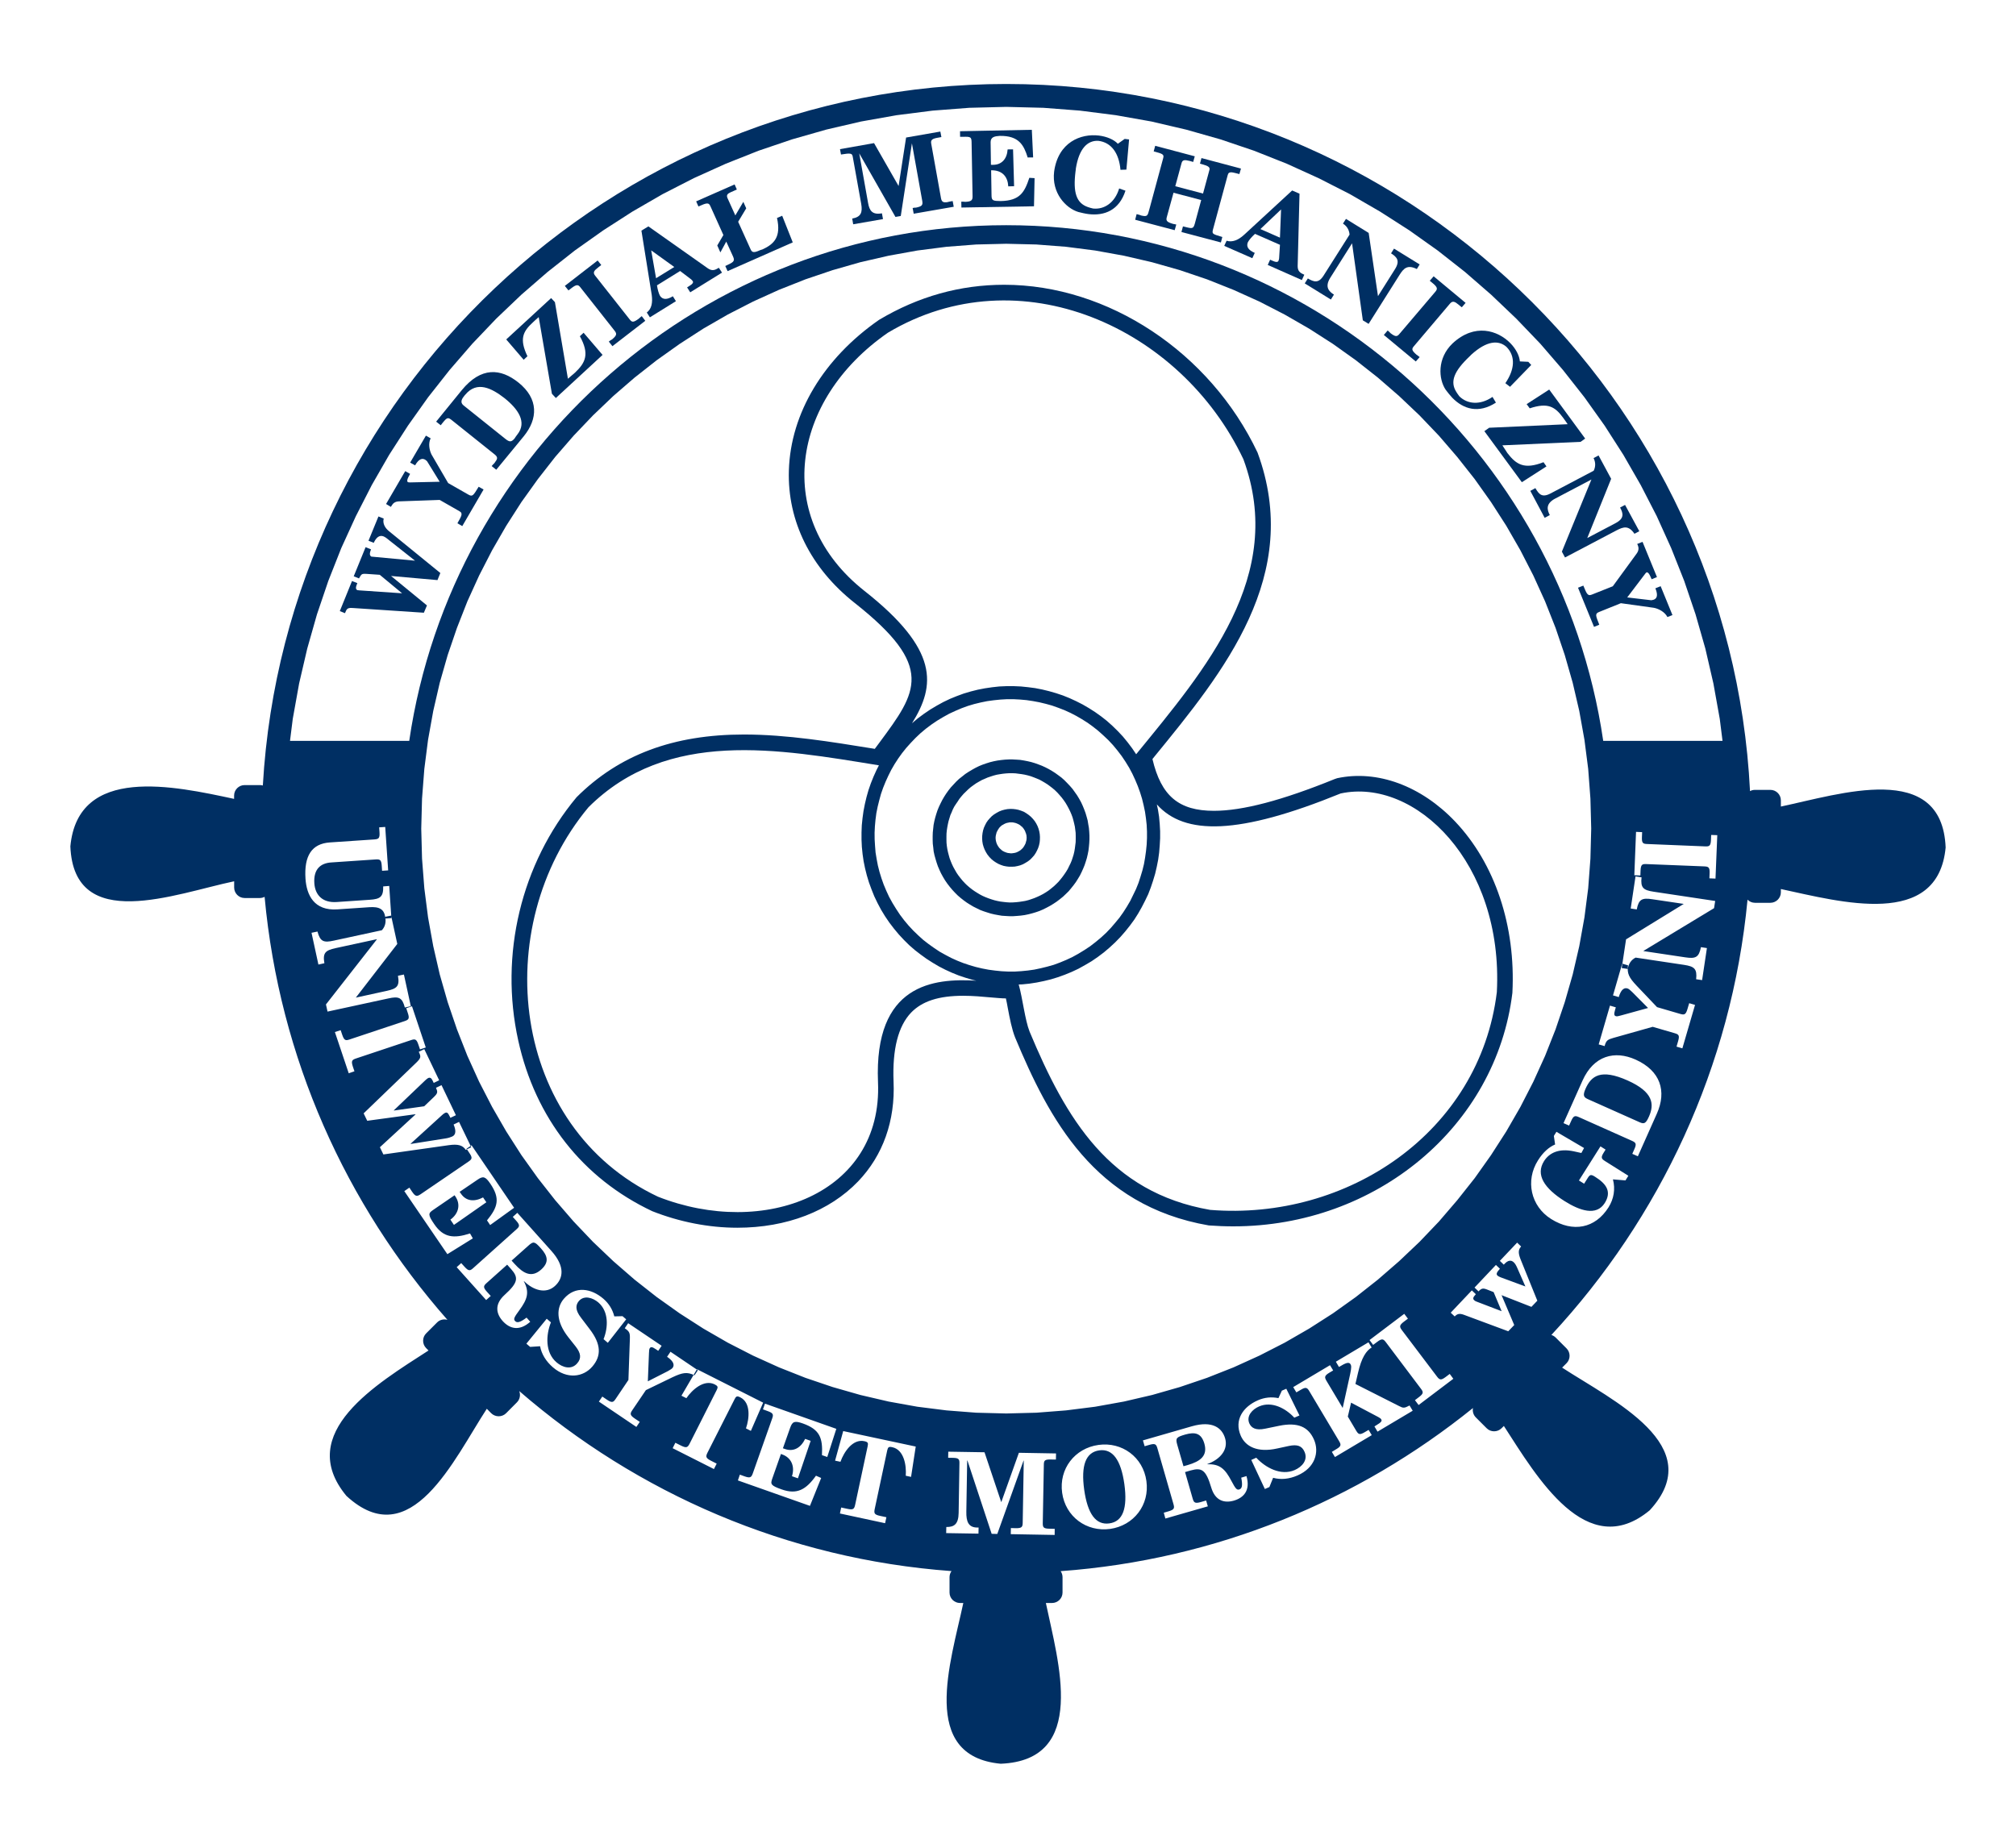
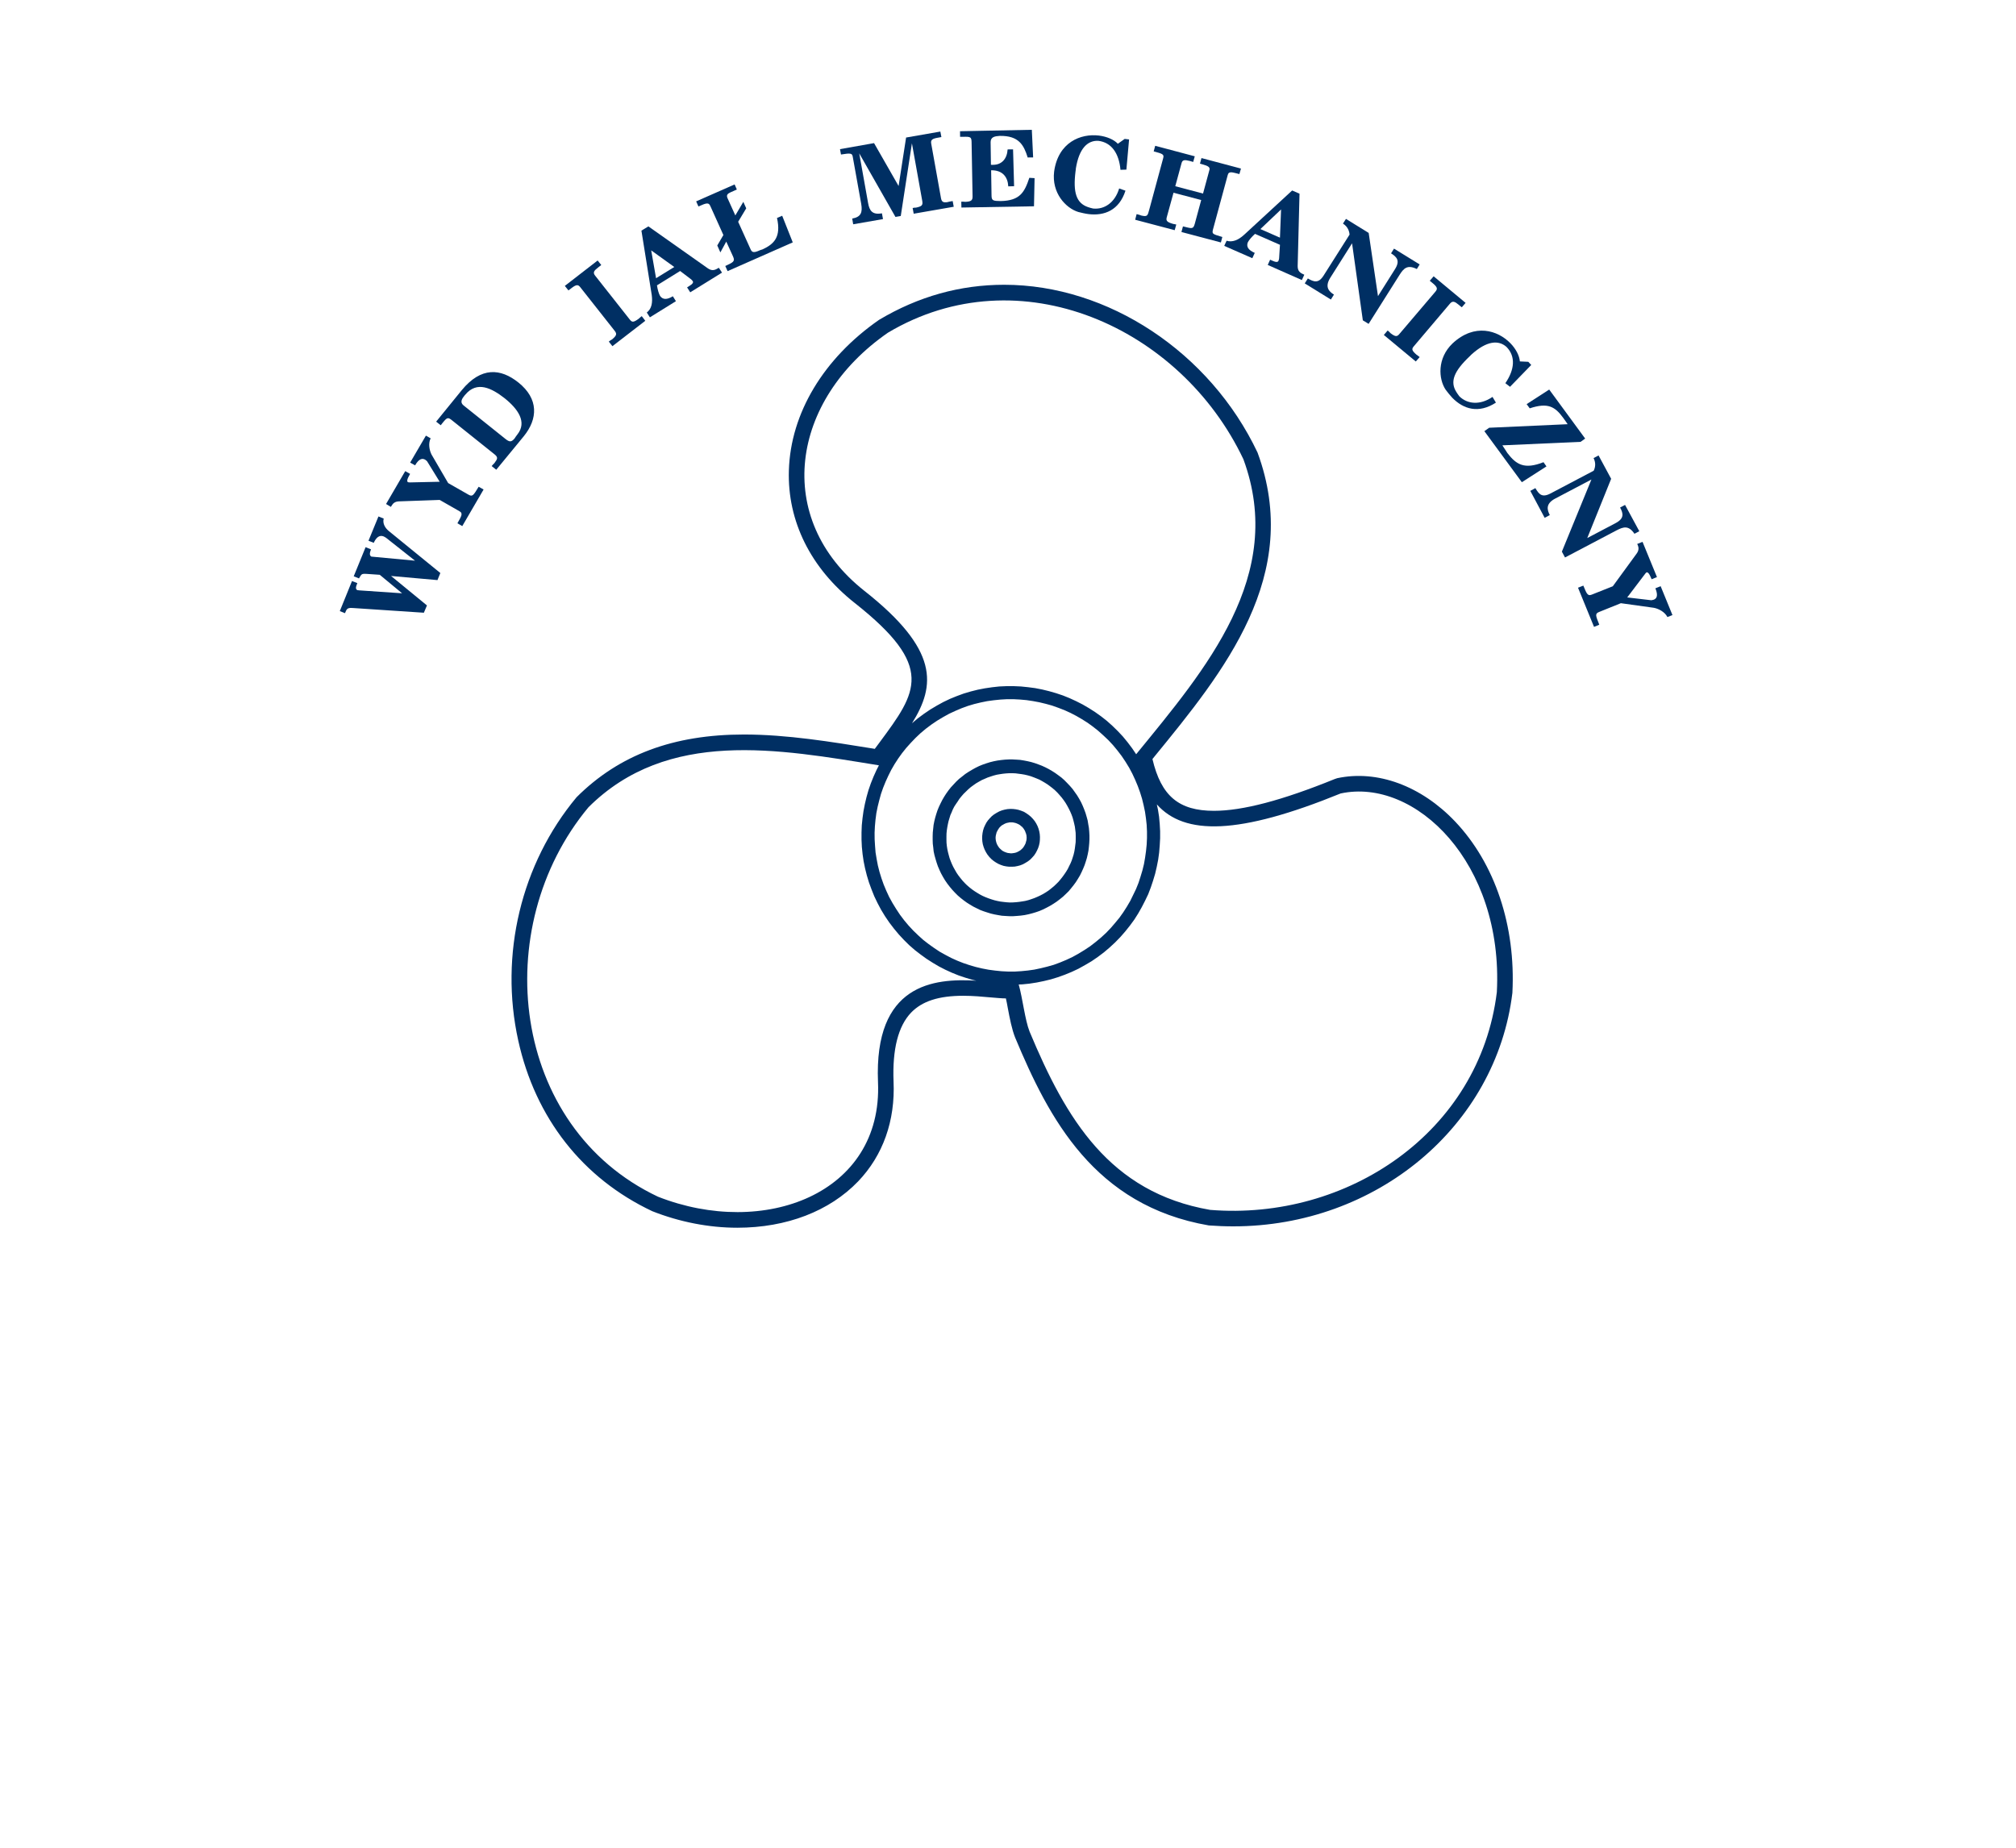
<svg xmlns="http://www.w3.org/2000/svg" width="120pt" height="110pt" viewBox="0 0 120 110" version="1.1">
  <g id="surface1">
    <path style=" stroke:none;fill-rule:nonzero;fill:rgb(0%,18.431%,38.824%);fill-opacity:1;" d="M 86.617 48.91 C 84.598 46.785 81.984 45.816 79.594 46.328 L 79.445 46.379 C 76.32 47.648 73.969 48.27 72.258 48.27 C 70.176 48.27 69.117 47.395 68.598 45.188 L 68.699 45.062 C 72.848 39.988 77.547 34.242 74.852 26.938 C 72.02 20.969 65.961 16.953 59.773 16.953 C 57.156 16.953 54.668 17.645 52.328 19.039 C 49.023 21.336 47.059 24.598 46.957 28.004 C 46.863 31.027 48.258 33.832 50.883 35.902 C 55.691 39.699 54.578 41.195 52.363 44.188 C 52.262 44.316 52.168 44.445 52.07 44.582 L 51.98 44.566 C 49.461 44.16 46.852 43.727 44.281 43.727 C 40.094 43.727 36.855 44.93 34.32 47.461 C 31.016 51.426 29.719 56.84 30.848 61.945 C 31.863 66.551 34.676 70.148 38.824 72.105 C 40.457 72.75 42.203 73.09 43.887 73.09 C 46.82 73.09 49.375 72.105 51.082 70.328 C 52.559 68.781 53.293 66.727 53.188 64.383 C 53.113 62.469 53.461 61.094 54.23 60.285 C 54.891 59.602 55.875 59.281 57.336 59.281 C 57.91 59.281 58.461 59.332 58.938 59.375 C 59.293 59.402 59.617 59.438 59.875 59.438 C 59.918 59.625 59.953 59.816 59.988 60.012 C 60.105 60.629 60.227 61.273 60.426 61.77 C 62.426 66.562 65.125 71.773 71.953 72.953 C 72.438 72.988 72.922 73.008 73.406 73.008 C 73.406 73.008 73.406 73.008 73.41 73.008 C 81.914 73.008 89.059 67.062 90.023 59.109 C 90.23 55.129 88.988 51.41 86.617 48.91 Z M 60.402 57.84 L 60.012 57.84 L 59.617 57.82 L 59.234 57.781 L 58.848 57.73 L 58.461 57.656 L 58.082 57.566 L 57.707 57.457 L 57.336 57.332 L 56.973 57.188 L 56.617 57.027 L 56.27 56.844 L 55.926 56.652 L 55.594 56.43 L 55.27 56.199 L 54.953 55.953 L 54.66 55.688 L 54.367 55.406 L 54.086 55.105 L 53.824 54.793 L 53.57 54.457 L 53.34 54.109 L 53.125 53.758 L 52.926 53.398 L 52.758 53.035 L 52.602 52.664 L 52.469 52.289 L 52.352 51.91 L 52.254 51.523 L 52.18 51.133 L 52.117 50.75 L 52.086 50.359 L 52.062 49.965 L 52.059 49.574 L 52.078 49.184 L 52.113 48.801 L 52.164 48.41 L 52.242 48.023 L 52.336 47.645 L 52.438 47.27 L 52.566 46.902 L 52.715 46.535 L 52.875 46.184 L 53.051 45.832 L 53.25 45.488 L 53.465 45.156 L 53.695 44.836 L 53.945 44.523 L 54.215 44.223 L 54.496 43.93 L 54.789 43.652 L 55.105 43.387 L 55.438 43.137 L 55.785 42.902 L 56.137 42.691 L 56.496 42.492 L 56.867 42.32 L 57.234 42.164 L 57.609 42.027 L 57.988 41.914 L 58.375 41.82 L 58.758 41.742 L 59.152 41.688 L 59.539 41.648 L 59.934 41.625 L 60.324 41.625 L 60.711 41.645 L 61.102 41.68 L 61.488 41.738 L 61.867 41.809 L 62.254 41.902 L 62.621 42.004 L 62.996 42.137 L 63.359 42.277 L 63.719 42.441 L 64.066 42.621 L 64.402 42.816 L 64.742 43.031 L 65.066 43.266 L 65.375 43.512 L 65.676 43.781 L 65.973 44.062 L 66.25 44.359 L 66.512 44.676 L 66.766 45.008 L 66.996 45.352 L 67.211 45.703 L 67.402 46.062 L 67.574 46.434 L 67.727 46.801 L 67.863 47.176 L 67.98 47.555 L 68.074 47.941 L 68.156 48.332 L 68.211 48.715 L 68.254 49.105 L 68.273 49.5 L 68.273 49.891 L 68.254 50.285 L 68.215 50.668 L 68.16 51.059 L 68.094 51.438 L 68 51.82 L 67.887 52.195 L 67.766 52.566 L 67.621 52.926 L 67.449 53.281 L 67.277 53.633 L 67.078 53.973 L 66.863 54.309 L 66.633 54.633 L 66.379 54.941 L 66.117 55.246 L 65.84 55.535 L 65.535 55.816 L 65.219 56.078 L 64.891 56.332 L 64.543 56.562 L 64.191 56.777 L 63.836 56.973 L 63.469 57.145 L 63.094 57.301 L 62.723 57.438 L 62.336 57.547 L 61.953 57.641 L 61.566 57.723 L 61.184 57.777 L 60.789 57.816 Z M 51.453 35.176 C 46 30.871 47.043 23.832 52.855 19.805 C 60.68 15.148 70.281 19.469 74.012 27.34 C 76.562 34.262 71.766 39.836 67.629 44.902 L 67.395 44.555 L 67.121 44.191 L 66.836 43.844 L 66.527 43.516 L 66.211 43.207 L 65.883 42.914 L 65.535 42.641 L 65.184 42.391 L 64.816 42.156 L 64.441 41.938 L 64.055 41.742 L 63.664 41.562 L 63.266 41.402 L 62.859 41.266 L 62.449 41.148 L 62.035 41.047 L 61.613 40.965 L 61.191 40.91 L 60.77 40.867 L 60.34 40.848 L 59.914 40.848 L 59.48 40.867 L 59.055 40.914 L 58.625 40.977 L 58.203 41.059 L 57.785 41.164 L 57.363 41.289 L 56.949 41.441 L 56.547 41.605 L 56.145 41.797 L 55.754 42.012 L 55.363 42.246 L 54.984 42.504 L 54.621 42.773 L 54.285 43.059 C 55.699 40.797 55.902 38.684 51.453 35.176 Z M 52.262 64.422 C 52.551 71.082 45.465 73.723 39.164 71.242 C 30.383 67.09 29.074 55.211 35.027 48.059 C 39.742 43.363 46.352 44.594 52.316 45.562 L 52.172 45.844 L 51.996 46.234 L 51.836 46.633 L 51.695 47.039 L 51.578 47.453 L 51.48 47.867 L 51.398 48.289 L 51.34 48.711 L 51.297 49.133 L 51.281 49.559 L 51.281 49.988 L 51.301 50.418 L 51.344 50.848 L 51.406 51.273 L 51.492 51.695 L 51.598 52.117 L 51.723 52.531 L 51.875 52.945 L 52.039 53.355 L 52.23 53.754 L 52.441 54.152 L 52.676 54.539 L 52.93 54.914 L 53.207 55.277 L 53.5 55.629 L 53.805 55.957 L 54.117 56.266 L 54.453 56.559 L 54.797 56.824 L 55.148 57.078 L 55.52 57.316 L 55.891 57.535 L 56.27 57.73 L 56.664 57.91 L 57.062 58.07 L 57.469 58.207 L 57.875 58.328 L 58.113 58.383 C 55.578 58.23 52.02 58.57 52.262 64.422 Z M 89.098 59.062 C 88.078 67.41 80.188 72.688 72.031 72.027 C 66.039 70.988 63.449 66.602 61.285 61.414 C 61.008 60.715 60.871 59.43 60.637 58.609 L 60.848 58.602 L 61.273 58.559 L 61.707 58.492 L 62.129 58.406 L 62.547 58.305 L 62.969 58.176 L 63.383 58.027 L 63.793 57.859 L 64.191 57.672 L 64.586 57.453 L 64.977 57.223 L 65.352 56.965 L 65.711 56.695 L 66.055 56.402 L 66.383 56.098 L 66.695 55.777 L 66.984 55.445 L 67.258 55.102 L 67.516 54.75 L 67.746 54.387 L 67.961 54.008 L 68.16 53.621 L 68.344 53.238 L 68.5 52.832 L 68.633 52.434 L 68.758 52.02 L 68.855 51.602 L 68.938 51.184 L 68.996 50.762 L 69.031 50.34 L 69.055 49.906 L 69.055 49.48 L 69.031 49.051 L 68.992 48.621 L 68.926 48.199 L 68.859 47.887 C 70.508 49.742 73.73 49.711 79.797 47.238 C 84.23 46.277 89.5 51.359 89.098 59.062 Z M 89.098 59.062 " />
    <path style=" stroke:none;fill-rule:nonzero;fill:rgb(0%,18.431%,38.824%);fill-opacity:1;" d="M 61.215 54.43 L 61.43 54.375 L 61.652 54.309 L 61.871 54.234 L 62.078 54.145 L 62.293 54.039 L 62.496 53.93 L 62.703 53.805 L 62.898 53.676 L 63.094 53.527 L 63.277 53.379 L 63.445 53.219 L 63.613 53.055 L 63.762 52.875 L 63.906 52.695 L 64.043 52.508 L 64.164 52.316 L 64.281 52.121 L 64.379 51.922 L 64.473 51.715 L 64.559 51.504 L 64.629 51.293 L 64.695 51.078 L 64.746 50.859 L 64.789 50.641 L 64.816 50.414 L 64.836 50.195 L 64.848 49.969 L 64.848 49.738 L 64.836 49.52 L 64.816 49.289 L 64.777 49.066 L 64.742 48.848 L 64.68 48.621 L 64.617 48.406 L 64.535 48.184 L 64.449 47.973 L 64.352 47.762 L 64.238 47.555 L 64.117 47.355 L 63.977 47.156 L 63.84 46.965 L 63.68 46.781 L 63.52 46.613 L 63.355 46.445 L 63.184 46.293 L 63 46.156 L 62.812 46.02 L 62.621 45.898 L 62.426 45.785 L 62.223 45.68 L 62.016 45.586 L 61.812 45.508 L 61.594 45.43 L 61.383 45.367 L 61.164 45.316 L 60.941 45.273 L 60.723 45.238 L 60.496 45.223 L 60.27 45.211 L 60.051 45.211 L 59.82 45.223 L 59.598 45.246 L 59.371 45.277 L 59.152 45.32 L 58.93 45.375 L 58.707 45.445 L 58.492 45.52 L 58.281 45.605 L 58.066 45.711 L 57.863 45.824 L 57.66 45.945 L 57.457 46.078 L 57.27 46.227 L 57.086 46.371 L 56.918 46.531 L 56.754 46.707 L 56.598 46.875 L 56.453 47.059 L 56.32 47.246 L 56.199 47.434 L 56.086 47.629 L 55.984 47.832 L 55.887 48.035 L 55.801 48.246 L 55.73 48.461 L 55.668 48.672 L 55.613 48.895 L 55.57 49.113 L 55.523 49.559 L 55.516 49.781 L 55.516 50.012 L 55.523 50.23 L 55.551 50.457 L 55.574 50.684 L 55.621 50.902 L 55.684 51.129 L 55.75 51.348 L 55.824 51.566 L 55.914 51.777 L 56.012 51.988 L 56.125 52.195 L 56.246 52.398 L 56.383 52.598 L 56.527 52.785 L 56.68 52.969 L 56.84 53.141 L 57.008 53.309 L 57.18 53.457 L 57.359 53.598 L 57.547 53.734 L 57.738 53.855 L 57.938 53.973 L 58.141 54.074 L 58.34 54.172 L 58.547 54.25 L 58.762 54.32 L 58.977 54.387 L 59.195 54.438 L 59.422 54.48 L 59.637 54.516 L 59.867 54.531 L 60.086 54.543 L 60.312 54.543 L 60.539 54.527 L 60.758 54.508 L 60.988 54.477 Z M 60.664 53.691 L 60.477 53.711 L 60.289 53.723 L 60.105 53.727 L 59.918 53.715 L 59.734 53.695 L 59.551 53.672 L 59.371 53.637 L 59.191 53.594 L 59.012 53.539 L 58.84 53.48 L 58.66 53.41 L 58.492 53.336 L 58.328 53.25 L 58.172 53.156 L 58.012 53.055 L 57.855 52.945 L 57.707 52.828 L 57.562 52.703 L 57.426 52.57 L 57.293 52.426 L 57.168 52.273 L 57.047 52.117 L 56.938 51.957 L 56.84 51.785 L 56.746 51.617 L 56.664 51.445 L 56.59 51.266 L 56.523 51.086 L 56.473 50.906 L 56.426 50.727 L 56.387 50.543 L 56.359 50.359 L 56.34 50.172 L 56.336 49.984 L 56.336 49.801 L 56.34 49.617 L 56.359 49.43 L 56.387 49.246 L 56.422 49.062 L 56.461 48.887 L 56.57 48.527 L 56.645 48.359 L 56.715 48.188 L 56.801 48.02 L 56.898 47.871 L 57.008 47.711 L 57.109 47.555 L 57.23 47.406 L 57.355 47.262 L 57.492 47.129 L 57.633 46.992 L 57.781 46.863 L 57.941 46.746 L 58.102 46.633 L 58.27 46.535 L 58.438 46.441 L 58.617 46.363 L 58.785 46.289 L 58.969 46.227 L 59.152 46.168 L 59.332 46.121 L 59.516 46.09 L 59.699 46.062 L 59.887 46.043 L 60.074 46.031 L 60.258 46.031 L 60.445 46.039 L 60.625 46.062 L 60.809 46.086 L 60.992 46.117 L 61.176 46.16 L 61.355 46.211 L 61.523 46.273 L 61.703 46.344 L 61.871 46.414 L 62.035 46.504 L 62.195 46.598 L 62.355 46.699 L 62.504 46.809 L 62.656 46.926 L 62.801 47.051 L 62.941 47.188 L 63.066 47.328 L 63.195 47.477 L 63.316 47.637 L 63.426 47.797 L 63.527 47.969 L 63.617 48.137 L 63.703 48.312 L 63.777 48.484 L 63.844 48.664 L 63.895 48.848 L 63.938 49.023 L 63.98 49.211 L 64.004 49.395 L 64.027 49.582 L 64.031 49.77 L 64.031 49.953 L 64.027 50.141 L 63.98 50.508 L 63.949 50.691 L 63.906 50.875 L 63.852 51.047 L 63.793 51.227 L 63.723 51.395 L 63.641 51.559 L 63.559 51.73 L 63.461 51.891 L 63.359 52.043 L 63.246 52.199 L 63.129 52.348 L 63.008 52.492 L 62.871 52.629 L 62.73 52.762 L 62.578 52.887 L 62.426 53.008 L 62.262 53.117 L 62.094 53.219 L 61.922 53.309 L 61.746 53.391 L 61.57 53.465 L 61.395 53.527 L 61.215 53.586 L 61.031 53.633 L 60.844 53.664 Z M 60.664 53.691 " />
    <path style=" stroke:none;fill-rule:nonzero;fill:rgb(0%,18.431%,38.824%);fill-opacity:1;" d="M 61.188 51.277 L 61.324 51.172 L 61.445 51.047 L 61.559 50.918 L 61.652 50.777 L 61.73 50.629 L 61.797 50.48 L 61.848 50.32 L 61.883 50.156 L 61.898 49.996 L 61.902 49.828 L 61.891 49.664 L 61.863 49.5 L 61.82 49.34 L 61.758 49.176 L 61.68 49.023 L 61.586 48.875 L 61.473 48.738 L 61.355 48.617 L 61.223 48.508 L 61.082 48.41 L 60.938 48.324 L 60.777 48.262 L 60.621 48.211 L 60.465 48.18 L 60.297 48.16 L 60.133 48.156 L 59.965 48.168 L 59.801 48.199 L 59.641 48.242 L 59.48 48.305 L 59.328 48.387 L 59.176 48.48 L 59.039 48.586 L 58.918 48.711 L 58.805 48.84 L 58.711 48.977 L 58.633 49.129 L 58.566 49.277 L 58.516 49.438 L 58.484 49.598 L 58.465 49.762 L 58.461 49.93 L 58.473 50.094 L 58.5 50.258 L 58.547 50.418 L 58.609 50.578 L 58.688 50.734 L 58.781 50.883 L 58.891 51.02 L 59.012 51.145 L 59.145 51.254 L 59.285 51.348 L 59.43 51.43 L 59.586 51.496 L 59.738 51.547 L 59.898 51.578 L 60.066 51.598 L 60.234 51.598 L 60.398 51.59 L 60.562 51.559 L 60.727 51.516 L 60.887 51.453 L 61.035 51.371 Z M 61.012 50.277 L 60.988 50.32 L 60.969 50.359 L 60.945 50.395 L 60.891 50.473 L 60.863 50.504 L 60.828 50.535 L 60.797 50.566 L 60.762 50.598 L 60.727 50.625 L 60.684 50.652 L 60.645 50.676 L 60.602 50.699 L 60.562 50.719 L 60.52 50.738 L 60.477 50.754 L 60.434 50.766 L 60.387 50.777 L 60.344 50.785 L 60.301 50.789 L 60.254 50.797 L 60.207 50.801 L 60.168 50.801 L 60.121 50.797 L 60.078 50.789 L 59.992 50.781 L 59.945 50.766 L 59.898 50.754 L 59.859 50.738 L 59.824 50.723 L 59.777 50.707 L 59.738 50.684 L 59.695 50.664 L 59.664 50.641 L 59.621 50.613 L 59.594 50.582 L 59.559 50.555 L 59.492 50.488 L 59.461 50.453 L 59.438 50.414 L 59.41 50.379 L 59.387 50.336 L 59.363 50.297 L 59.324 50.211 L 59.312 50.168 L 59.297 50.129 L 59.289 50.086 L 59.277 50.039 L 59.27 49.996 L 59.262 49.902 L 59.262 49.859 L 59.266 49.812 L 59.27 49.77 L 59.277 49.73 L 59.289 49.688 L 59.297 49.641 L 59.312 49.598 L 59.32 49.555 L 59.34 49.512 L 59.363 49.477 L 59.383 49.434 L 59.402 49.395 L 59.43 49.359 L 59.453 49.32 L 59.48 49.281 L 59.508 49.25 L 59.539 49.219 L 59.574 49.188 L 59.605 49.156 L 59.645 49.129 L 59.73 49.082 L 59.766 49.059 L 59.895 49 L 59.938 48.992 L 59.98 48.98 L 60.031 48.973 L 60.066 48.961 L 60.113 48.957 L 60.25 48.957 L 60.289 48.961 L 60.336 48.969 L 60.379 48.977 L 60.43 48.992 L 60.469 49 L 60.508 49.016 L 60.551 49.035 L 60.59 49.051 L 60.629 49.07 L 60.707 49.117 L 60.738 49.141 L 60.777 49.176 L 60.809 49.203 L 60.848 49.23 L 60.879 49.27 L 60.906 49.301 L 60.938 49.344 L 60.961 49.383 L 60.984 49.418 L 61.008 49.461 L 61.027 49.504 L 61.039 49.547 L 61.059 49.59 L 61.074 49.629 L 61.082 49.672 L 61.098 49.719 L 61.102 49.762 L 61.105 49.809 L 61.109 49.852 L 61.109 49.898 L 61.105 49.941 L 61.102 49.988 L 61.098 50.023 L 61.082 50.066 L 61.074 50.113 L 61.059 50.156 L 61.047 50.199 L 61.031 50.242 Z M 61.012 50.277 " />
    <path style=" stroke:none;fill-rule:nonzero;fill:rgb(0%,18.431%,38.824%);fill-opacity:1;" d="M 88.84 23.629 C 88.105 24.133 87.352 24.066 86.871 23.598 C 86.809 23.512 86.734 23.422 86.688 23.336 C 86.297 22.723 86.543 22.102 87.469 21.223 C 87.508 21.18 87.547 21.145 87.59 21.102 C 88.492 20.289 89.191 20.227 89.672 20.652 C 90.23 21.223 90.156 22.004 89.605 22.812 L 89.883 23.027 L 91.145 21.727 L 90.969 21.539 L 90.469 21.516 C 90.441 21.18 90.238 20.773 89.902 20.43 C 89.152 19.664 87.777 19.223 86.465 20.441 C 85.539 21.324 85.617 22.559 86.055 23.207 C 86.176 23.363 86.301 23.527 86.445 23.68 C 87.113 24.363 88.012 24.637 89.043 23.969 Z M 88.84 23.629 " />
    <path style=" stroke:none;fill-rule:nonzero;fill:rgb(0%,18.431%,38.824%);fill-opacity:1;" d="M 86.312 18.07 C 86.465 17.895 86.594 17.949 86.82 18.137 C 86.879 18.188 86.941 18.242 87.012 18.293 L 87.238 18.031 L 85.336 16.449 L 85.105 16.715 C 85.168 16.766 85.223 16.812 85.285 16.863 C 85.574 17.102 85.574 17.203 85.441 17.363 L 83.293 19.887 C 83.148 20.066 83.039 20.039 82.766 19.832 C 82.727 19.781 82.664 19.73 82.598 19.676 L 82.371 19.941 L 84.273 21.52 L 84.504 21.258 C 84.438 21.207 84.391 21.164 84.312 21.113 C 84.031 20.867 84.02 20.781 84.148 20.625 Z M 86.312 18.07 " />
    <path style=" stroke:none;fill-rule:nonzero;fill:rgb(0%,18.431%,38.824%);fill-opacity:1;" d="M 98.535 35.023 C 98.723 35.488 98.598 35.637 98.434 35.703 C 98.371 35.727 98.297 35.727 98.289 35.734 L 96.859 35.566 L 97.91 34.18 C 97.93 34.156 97.965 34.102 98 34.078 C 98.086 34.051 98.168 34.129 98.312 34.484 L 98.629 34.355 L 97.77 32.258 L 97.453 32.383 C 97.461 32.395 97.477 32.43 97.496 32.477 C 97.539 32.59 97.566 32.754 97.422 32.953 L 96 34.902 L 94.73 35.406 C 94.477 35.508 94.422 35.266 94.246 34.863 L 93.93 34.988 L 94.883 37.32 L 95.195 37.191 C 94.977 36.637 94.926 36.535 95.191 36.43 L 96.48 35.91 L 98.445 36.184 C 98.719 36.234 99.102 36.43 99.25 36.734 L 99.551 36.617 L 98.848 34.898 Z M 98.535 35.023 " />
    <path style=" stroke:none;fill-rule:nonzero;fill:rgb(0%,18.431%,38.824%);fill-opacity:1;" d="M 91.875 27.516 C 90.746 27.957 90.262 27.672 89.727 26.973 C 89.641 26.828 89.531 26.68 89.426 26.512 L 94.082 26.305 L 94.355 26.109 L 92.215 23.191 L 90.871 24.059 L 91.055 24.309 C 92.141 23.949 92.562 24.211 93.047 24.875 C 93.141 24.992 93.215 25.121 93.312 25.254 L 88.641 25.465 L 88.355 25.668 L 90.586 28.707 L 92.051 27.766 Z M 91.875 27.516 " />
    <path style=" stroke:none;fill-rule:nonzero;fill:rgb(0%,18.431%,38.824%);fill-opacity:1;" d="M 97.289 31.777 L 97.578 31.625 L 96.73 30.059 L 96.434 30.215 C 96.633 30.578 96.688 30.871 96.156 31.148 L 94.48 32.031 L 95.902 28.504 L 95.152 27.113 L 94.855 27.27 C 94.941 27.441 95.016 27.711 94.863 28.023 L 92.289 29.379 C 91.781 29.645 91.602 29.418 91.391 29.059 L 91.09 29.223 L 91.945 30.828 L 92.25 30.664 C 92.09 30.355 91.988 29.992 92.566 29.684 L 94.727 28.547 L 92.969 32.84 L 93.156 33.188 L 96.23 31.57 C 96.633 31.363 96.941 31.262 97.289 31.777 Z M 97.289 31.777 " />
    <path style=" stroke:none;fill-rule:nonzero;fill:rgb(0%,18.431%,38.824%);fill-opacity:1;" d="M 46.25 12.977 C 46.504 14.109 46.078 14.527 45.395 14.844 C 45.301 14.867 45.203 14.91 45.113 14.949 C 44.84 15.055 44.754 15.008 44.68 14.844 L 43.938 13.203 L 44.418 12.402 L 44.246 12.016 L 43.77 12.824 L 43.305 11.797 C 43.223 11.609 43.305 11.531 43.492 11.445 C 43.598 11.398 43.73 11.344 43.859 11.281 L 43.727 10.98 L 41.438 11.988 L 41.574 12.293 C 41.629 12.27 41.684 12.242 41.746 12.219 C 42.172 12.027 42.215 12.121 42.301 12.309 L 43.059 13.992 L 42.695 14.613 L 42.879 15.027 L 43.23 14.383 L 43.637 15.277 C 43.766 15.57 43.641 15.613 43.172 15.836 L 43.309 16.141 L 47.188 14.43 L 46.559 12.844 Z M 46.25 12.977 " />
    <path style=" stroke:none;fill-rule:nonzero;fill:rgb(0%,18.431%,38.824%);fill-opacity:1;" d="M 38.016 18.977 C 37.715 19.195 37.625 19.195 37.496 19.035 L 35.422 16.406 C 35.277 16.223 35.359 16.113 35.594 15.93 C 35.656 15.883 35.723 15.832 35.789 15.777 L 35.574 15.508 L 33.621 17.02 L 33.836 17.289 C 33.895 17.246 33.949 17.199 34.016 17.152 C 34.316 16.922 34.414 16.938 34.543 17.102 L 36.594 19.703 C 36.738 19.887 36.691 19.988 36.43 20.207 C 36.367 20.234 36.309 20.281 36.238 20.336 L 36.453 20.609 L 38.41 19.098 L 38.199 18.82 C 38.137 18.871 38.082 18.914 38.016 18.977 Z M 38.016 18.977 " />
    <path style=" stroke:none;fill-rule:nonzero;fill:rgb(0%,18.431%,38.824%);fill-opacity:1;" d="M 84.336 16.016 L 84.504 15.742 L 82.977 14.801 L 82.801 15.082 C 83.152 15.305 83.352 15.523 83.031 16.031 L 82.023 17.629 L 81.469 13.867 L 80.117 13.031 L 79.938 13.312 C 80.105 13.418 80.301 13.613 80.332 13.965 L 78.785 16.406 C 78.48 16.887 78.207 16.785 77.848 16.578 L 77.664 16.871 L 79.219 17.832 L 79.402 17.539 C 79.109 17.355 78.836 17.09 79.184 16.535 L 80.48 14.484 L 81.121 19.07 L 81.465 19.281 L 83.312 16.355 C 83.551 15.98 83.77 15.738 84.336 16.016 Z M 84.336 16.016 " />
    <path style=" stroke:none;fill-rule:nonzero;fill:rgb(0%,18.431%,38.824%);fill-opacity:1;" d="M 42.141 15.98 L 38.594 13.477 L 38.18 13.73 L 38.793 17.555 C 38.855 18.008 38.793 18.383 38.5 18.605 L 38.684 18.891 L 40.234 17.93 L 40.051 17.637 C 39.699 17.852 39.453 17.848 39.289 17.617 C 39.207 17.469 39.148 17.25 39.105 16.988 L 40.484 16.133 L 41.137 16.629 C 41.164 16.656 41.203 16.691 41.234 16.734 C 41.289 16.824 41.211 16.914 41.062 17.004 L 40.898 17.109 L 41.086 17.402 L 42.977 16.23 L 42.789 15.941 C 42.566 16.078 42.398 16.152 42.141 15.98 Z M 39.051 16.562 L 38.762 14.906 L 40.137 15.895 Z M 39.051 16.562 " />
    <path style=" stroke:none;fill-rule:nonzero;fill:rgb(0%,18.431%,38.824%);fill-opacity:1;" d="M 30.859 22.773 C 29.805 21.93 28.641 21.82 27.484 23.23 L 25.961 25.102 L 26.234 25.316 C 26.27 25.273 26.309 25.223 26.344 25.176 C 26.625 24.832 26.664 24.828 26.926 25.039 L 29.441 27.051 C 29.66 27.23 29.617 27.32 29.426 27.574 C 29.367 27.625 29.32 27.684 29.266 27.746 L 29.539 27.965 L 31.172 25.977 C 32.023 24.934 32.07 23.742 30.859 22.773 Z M 30.809 25.848 C 30.734 25.941 30.68 26.023 30.625 26.109 C 30.441 26.316 30.336 26.336 30.074 26.121 L 27.59 24.133 C 27.355 23.945 27.508 23.723 27.641 23.559 C 27.664 23.531 27.684 23.512 27.699 23.492 C 28.395 22.66 29.266 23.109 30.031 23.703 C 30.855 24.363 31.367 25.129 30.809 25.848 Z M 30.809 25.848 " />
    <path style=" stroke:none;fill-rule:nonzero;fill:rgb(0%,18.431%,38.824%);fill-opacity:1;" d="M 22.84 30.871 L 22.527 30.746 L 21.934 32.191 L 22.246 32.316 C 22.383 32.02 22.57 31.828 22.836 31.934 C 22.875 31.949 22.93 31.988 22.98 32.016 L 24.703 33.379 L 22.16 33.141 C 22.152 33.137 22.141 33.137 22.109 33.137 C 22.027 33.09 21.961 33.004 22.086 32.707 L 21.762 32.574 L 21.055 34.309 L 21.367 34.434 C 21.523 34.188 21.496 34.148 21.809 34.164 L 22.605 34.219 L 23.934 35.32 L 21.371 35.145 C 21.328 35.141 21.293 35.129 21.27 35.133 C 21.16 35.07 21.164 34.965 21.27 34.715 L 20.953 34.59 L 20.227 36.379 L 20.535 36.504 C 20.625 36.316 20.621 36.164 20.984 36.195 L 25.23 36.477 L 25.414 36.043 L 23.277 34.289 L 26.039 34.535 L 26.211 34.113 L 23.129 31.602 C 22.938 31.441 22.758 31.172 22.84 30.871 Z M 22.84 30.871 " />
    <path style=" stroke:none;fill-rule:nonzero;fill:rgb(0%,18.431%,38.824%);fill-opacity:1;" d="M 27.887 29.449 L 26.676 28.758 L 25.688 27.062 C 25.559 26.812 25.48 26.402 25.633 26.094 L 25.352 25.934 L 24.414 27.539 L 24.707 27.703 C 24.957 27.273 25.156 27.281 25.309 27.367 C 25.367 27.402 25.414 27.457 25.422 27.461 L 26.172 28.68 L 24.418 28.719 C 24.391 28.715 24.328 28.723 24.285 28.707 C 24.211 28.656 24.215 28.547 24.41 28.211 L 24.121 28.047 L 22.98 30.004 L 23.266 30.176 C 23.277 30.16 23.297 30.129 23.324 30.086 C 23.383 29.984 23.496 29.855 23.742 29.848 L 26.172 29.762 L 27.355 30.438 C 27.59 30.57 27.438 30.766 27.227 31.152 L 27.516 31.32 L 28.785 29.141 L 28.492 28.977 C 28.18 29.484 28.133 29.59 27.887 29.449 Z M 27.887 29.449 " />
-     <path style=" stroke:none;fill-rule:nonzero;fill:rgb(0%,18.431%,38.824%);fill-opacity:1;" d="M 34.516 20.016 C 35.094 21.066 34.867 21.578 34.227 22.184 C 34.098 22.289 33.957 22.414 33.805 22.547 L 33.031 17.988 L 32.805 17.746 L 30.133 20.207 L 31.172 21.418 L 31.395 21.207 C 30.906 20.188 31.117 19.738 31.727 19.184 C 31.828 19.078 31.949 18.988 32.066 18.879 L 32.852 23.441 L 33.086 23.695 L 35.867 21.129 L 34.738 19.809 Z M 34.516 20.016 " />
    <path style=" stroke:none;fill-rule:nonzero;fill:rgb(0%,18.431%,38.824%);fill-opacity:1;" d="M 66.539 8.559 C 66.309 8.312 65.887 8.129 65.41 8.07 C 64.34 7.941 62.988 8.457 62.746 10.215 C 62.59 11.484 63.434 12.391 64.188 12.621 C 64.379 12.668 64.586 12.719 64.797 12.746 C 65.746 12.859 66.617 12.516 66.992 11.352 L 66.617 11.219 C 66.363 12.066 65.734 12.484 65.066 12.414 C 64.969 12.391 64.848 12.363 64.758 12.328 C 64.066 12.09 63.863 11.461 64.02 10.199 C 64.031 10.145 64.035 10.086 64.039 10.031 C 64.23 8.84 64.73 8.355 65.371 8.383 C 66.168 8.477 66.609 9.137 66.695 10.109 L 67.047 10.098 L 67.207 8.301 L 66.945 8.27 Z M 66.539 8.559 " />
    <path style=" stroke:none;fill-rule:nonzero;fill:rgb(0%,18.431%,38.824%);fill-opacity:1;" d="M 77.242 15.844 L 77.352 11.531 L 76.914 11.34 L 74.047 13.984 C 73.711 14.289 73.355 14.441 73.012 14.332 L 72.871 14.637 L 74.543 15.371 L 74.688 15.055 C 74.309 14.891 74.168 14.688 74.277 14.422 C 74.355 14.273 74.508 14.102 74.703 13.922 L 76.188 14.574 L 76.137 15.387 C 76.133 15.426 76.117 15.477 76.102 15.523 C 76.059 15.621 75.938 15.609 75.781 15.539 L 75.602 15.461 L 75.461 15.773 L 77.492 16.672 L 77.637 16.355 C 77.398 16.254 77.242 16.152 77.242 15.844 Z M 76.188 14.148 L 75.023 13.637 L 76.254 12.469 Z M 76.188 14.148 " />
    <path style=" stroke:none;fill-rule:nonzero;fill:rgb(0%,18.431%,38.824%);fill-opacity:1;" d="M 72.227 13.566 L 73.082 10.41 C 73.148 10.16 73.387 10.273 73.773 10.363 L 73.867 10.035 L 71.516 9.41 L 71.426 9.742 C 71.477 9.758 71.527 9.77 71.578 9.785 C 71.914 9.875 72.031 9.957 71.992 10.109 L 71.609 11.523 L 69.957 11.086 L 70.332 9.707 C 70.383 9.52 70.5 9.5 70.82 9.582 C 70.898 9.605 70.961 9.621 71.023 9.641 L 71.117 9.305 L 68.762 8.68 L 68.672 9.012 C 69.188 9.152 69.305 9.18 69.238 9.414 L 68.406 12.488 C 68.312 12.844 68.293 12.914 67.938 12.832 C 67.863 12.801 67.766 12.773 67.656 12.746 L 67.57 13.082 L 69.922 13.703 L 70.016 13.367 C 69.957 13.355 69.91 13.34 69.836 13.332 C 69.484 13.23 69.395 13.156 69.445 12.953 L 69.852 11.473 L 71.5 11.91 L 71.117 13.324 C 71.023 13.664 70.934 13.602 70.414 13.477 L 70.324 13.812 L 72.672 14.434 L 72.758 14.109 C 72.133 13.918 72.121 13.941 72.227 13.566 Z M 72.227 13.566 " />
    <path style=" stroke:none;fill-rule:nonzero;fill:rgb(0%,18.431%,38.824%);fill-opacity:1;" d="M 59.57 11.969 C 59.125 11.965 59.023 11.949 59.02 11.652 L 58.996 10.137 C 59.68 10.125 59.988 10.539 60.016 11.094 L 60.363 11.086 L 60.301 8.891 L 59.977 8.895 C 59.945 9.449 59.633 9.805 59.129 9.812 C 59.086 9.816 59.035 9.816 58.984 9.809 L 58.965 8.461 C 58.965 8.141 59.234 8.109 59.504 8.09 C 60.66 8.07 60.945 8.652 61.172 9.375 L 61.496 9.371 L 61.418 7.727 L 57.145 7.812 L 57.148 8.145 C 57.68 8.148 57.828 8.082 57.832 8.441 L 57.891 11.688 C 57.898 11.945 57.785 12 57.465 12.016 C 57.387 12.004 57.305 12.008 57.219 12.008 L 57.227 12.355 L 61.547 12.281 L 61.582 10.605 L 61.27 10.586 C 60.984 11.445 60.715 11.945 59.57 11.969 Z M 59.57 11.969 " />
    <path style=" stroke:none;fill-rule:nonzero;fill:rgb(0%,18.431%,38.824%);fill-opacity:1;" d="M 56.367 12.039 C 56.172 12.059 56.055 12.039 56.012 11.801 L 55.43 8.555 C 55.387 8.324 55.492 8.254 55.84 8.195 C 55.895 8.184 55.969 8.172 56.035 8.16 L 55.973 7.832 L 53.934 8.188 L 53.488 11.074 L 52.027 8.52 L 50 8.879 L 50.059 9.199 C 50.641 9.102 50.723 9.125 50.758 9.328 L 51.262 12.133 C 51.352 12.652 51.246 12.918 50.727 13.012 L 50.785 13.352 L 52.559 13.043 L 52.496 12.699 C 51.93 12.801 51.754 12.551 51.672 12.086 L 51.145 9.129 L 53.301 12.914 L 53.617 12.859 L 54.281 8.531 L 54.898 11.969 C 54.938 12.223 54.875 12.285 54.512 12.363 C 54.461 12.355 54.387 12.371 54.324 12.383 L 54.387 12.723 L 56.77 12.309 L 56.707 11.969 C 56.582 11.988 56.48 12.008 56.367 12.039 Z M 56.367 12.039 " />
-     <path style=" stroke:none;fill-rule:evenodd;fill:rgb(0%,18.431%,38.824%);fill-opacity:1;" d="M 59.895 13.406 C 77.906 13.406 92.895 26.781 95.43 44.105 L 102.531 44.105 L 102.367 42.797 L 101.988 40.688 L 101.508 38.609 L 100.926 36.574 L 100.25 34.582 L 99.477 32.633 L 98.617 30.73 L 97.664 28.879 L 96.629 27.078 L 95.512 25.336 L 94.309 23.648 L 93.031 22.023 L 91.684 20.461 L 90.254 18.969 L 88.762 17.547 L 87.203 16.191 L 85.578 14.914 L 83.891 13.715 L 82.148 12.598 L 80.348 11.555 L 78.492 10.609 L 76.594 9.746 L 74.645 8.973 L 72.648 8.297 L 70.613 7.719 L 68.539 7.234 L 66.426 6.859 L 64.285 6.586 L 62.105 6.418 L 59.898 6.363 L 57.691 6.418 L 55.512 6.586 L 53.367 6.859 L 51.254 7.234 L 49.184 7.715 L 47.145 8.297 L 45.152 8.973 L 43.203 9.746 L 41.301 10.605 L 39.445 11.555 L 37.648 12.594 L 35.906 13.715 L 34.219 14.91 L 32.594 16.191 L 31.035 17.543 L 29.539 18.969 L 28.113 20.465 L 26.762 22.027 L 25.484 23.648 L 24.285 25.336 L 23.164 27.078 L 22.129 28.879 L 21.18 30.734 L 20.312 32.633 L 19.543 34.582 L 18.867 36.574 L 18.289 38.609 L 17.805 40.688 L 17.426 42.797 L 17.262 44.105 L 24.359 44.105 C 26.898 26.781 41.887 13.406 59.895 13.406 Z M 59.895 14.512 L 61.688 14.555 L 63.449 14.691 L 65.188 14.914 L 66.898 15.223 L 68.578 15.613 L 70.23 16.082 L 71.844 16.629 L 73.426 17.258 L 74.965 17.953 L 76.469 18.727 L 77.926 19.566 L 79.34 20.473 L 80.703 21.445 L 82.016 22.48 L 83.281 23.578 L 84.496 24.73 L 85.652 25.941 L 86.742 27.207 L 87.781 28.523 L 88.75 29.887 L 89.66 31.301 L 90.5 32.762 L 91.27 34.262 L 91.969 35.801 L 92.594 37.383 L 93.141 38.996 L 93.613 40.645 L 94.004 42.324 L 94.312 44.039 L 94.535 45.773 L 94.668 47.543 L 94.715 49.328 L 94.668 51.117 L 94.535 52.883 L 94.312 54.617 L 94.004 56.328 L 93.613 58.016 L 93.141 59.66 L 92.594 61.277 L 91.969 62.859 L 91.27 64.398 L 90.5 65.898 L 89.66 67.355 L 88.75 68.77 L 87.781 70.137 L 86.742 71.449 L 85.652 72.719 L 84.496 73.93 L 83.281 75.082 L 82.016 76.18 L 80.703 77.215 L 79.34 78.188 L 77.926 79.094 L 76.469 79.934 L 74.965 80.703 L 73.426 81.402 L 71.844 82.027 L 70.23 82.574 L 68.578 83.047 L 66.898 83.438 L 65.188 83.746 L 63.449 83.965 L 61.688 84.102 L 59.895 84.148 L 58.109 84.102 L 56.344 83.965 L 54.605 83.746 L 52.895 83.438 L 51.215 83.047 L 49.562 82.574 L 47.945 82.027 L 46.367 81.402 L 44.824 80.703 L 43.324 79.934 L 41.867 79.094 L 40.457 78.188 L 39.09 77.215 L 37.773 76.18 L 36.508 75.082 L 35.297 73.93 L 34.145 72.719 L 33.047 71.449 L 32.016 70.137 L 31.039 68.77 L 30.133 67.355 L 29.293 65.898 L 28.52 64.398 L 27.82 62.855 L 27.199 61.277 L 26.648 59.66 L 26.176 58.012 L 25.789 56.328 L 25.48 54.617 L 25.258 52.883 L 25.121 51.113 L 25.074 49.328 L 25.121 47.543 L 25.258 45.773 L 25.48 44.039 L 25.789 42.324 L 26.176 40.645 L 26.648 38.996 L 27.199 37.383 L 27.82 35.801 L 28.52 34.262 L 29.293 32.758 L 30.133 31.301 L 31.039 29.887 L 32.016 28.523 L 33.047 27.203 L 34.145 25.938 L 35.297 24.73 L 36.508 23.574 L 37.773 22.48 L 39.09 21.445 L 40.457 20.473 L 41.867 19.562 L 43.324 18.723 L 44.824 17.953 L 46.367 17.254 L 47.945 16.629 L 49.562 16.082 L 51.215 15.609 L 52.895 15.223 L 54.605 14.914 L 56.344 14.691 L 58.109 14.555 Z M 4.188 50.387 C 4.645 45.527 10.383 46.797 13.934 47.559 L 13.934 47.363 C 13.934 47.02 14.215 46.738 14.559 46.738 L 15.469 46.738 C 15.531 46.738 15.59 46.746 15.645 46.762 C 16.98 23.531 36.344 5 59.895 5 C 83.566 5 103 23.711 104.168 47.098 C 104.258 47.047 104.355 47.023 104.465 47.023 L 105.379 47.023 C 105.723 47.023 106.004 47.301 106.004 47.648 L 106.004 48.016 C 109.5 47.285 115.598 45.242 115.812 50.453 C 115.355 55.312 109.555 53.688 106.004 52.926 L 106.004 53.121 C 106.004 53.465 105.723 53.746 105.379 53.746 L 104.465 53.746 C 104.289 53.746 104.133 53.676 104.02 53.559 C 103.074 63.512 98.801 72.523 92.344 79.473 C 92.438 79.504 92.527 79.555 92.602 79.629 L 93.246 80.273 C 93.488 80.516 93.488 80.914 93.246 81.156 L 92.984 81.418 C 95.98 83.375 101.734 86.074 98.199 89.91 C 94.445 93.023 91.488 87.938 89.516 84.891 L 89.379 85.027 C 89.133 85.27 88.734 85.27 88.492 85.027 L 87.848 84.383 C 87.695 84.23 87.641 84.02 87.676 83.824 C 80.855 89.328 72.383 92.863 63.133 93.535 C 63.203 93.637 63.246 93.758 63.246 93.895 L 63.246 94.809 C 63.246 95.152 62.965 95.43 62.621 95.43 L 62.254 95.43 C 62.984 98.93 64.777 104.785 59.566 105 C 54.711 104.543 56.582 98.984 57.34 95.43 L 57.145 95.43 C 56.801 95.43 56.52 95.152 56.52 94.809 L 56.52 93.895 C 56.52 93.758 56.562 93.637 56.637 93.531 C 46.844 92.816 37.918 88.891 30.906 82.812 C 30.996 83.039 30.949 83.305 30.77 83.484 L 30.125 84.133 C 29.883 84.375 29.484 84.375 29.238 84.133 L 28.977 83.867 C 27.023 86.863 24.457 92.59 20.621 89.055 C 17.512 85.301 22.457 82.371 25.508 80.398 L 25.367 80.258 C 25.125 80.016 25.125 79.617 25.367 79.379 L 26.016 78.73 C 26.18 78.562 26.422 78.512 26.633 78.574 C 20.594 71.715 16.633 62.988 15.75 53.391 C 15.664 53.434 15.57 53.461 15.469 53.461 L 14.559 53.461 C 14.215 53.461 13.938 53.176 13.938 52.836 L 13.938 52.465 C 10.438 53.199 4.402 55.598 4.188 50.387 Z M 22.93 49.23 L 23.105 51.816 L 22.742 51.84 L 22.723 51.543 C 22.699 51.184 22.617 51.148 22.359 51.164 L 19.711 51.344 C 19.098 51.387 18.652 51.723 18.711 52.59 C 18.758 53.266 19.18 53.762 20.051 53.699 L 22.004 53.566 C 22.641 53.527 22.824 53.383 22.809 52.77 L 23.168 52.742 L 23.297 54.656 L 22.938 54.684 C 22.895 54.105 22.559 53.969 21.984 54.008 L 20.082 54.137 C 18.695 54.23 18.25 53.289 18.184 52.312 C 18.094 50.949 18.555 50.227 19.633 50.152 L 22.281 49.973 C 22.535 49.953 22.613 49.91 22.59 49.547 L 22.57 49.254 Z M 23.281 54.508 L 23.648 56.195 L 21.18 59.391 L 23.023 58.988 C 23.633 58.855 23.797 58.707 23.688 58.09 L 24.043 58.016 L 24.453 59.902 L 24.098 59.98 C 23.941 59.375 23.73 59.305 23.121 59.438 L 19.496 60.223 L 19.402 59.797 L 22.43 55.926 L 22.426 55.914 L 19.973 56.445 C 19.363 56.578 19.203 56.73 19.309 57.344 L 18.953 57.422 L 18.543 55.531 L 18.898 55.457 C 19.059 56.059 19.266 56.133 19.875 55.996 L 22.73 55.379 C 22.93 55.164 22.992 54.883 22.926 54.578 Z M 20.277 61.328 L 20.371 61.605 C 20.488 61.949 20.574 61.961 20.816 61.879 L 24.086 60.789 C 24.324 60.707 24.391 60.645 24.273 60.301 L 24.18 60.02 L 24.523 59.906 L 25.344 62.359 L 25 62.473 L 24.906 62.195 C 24.793 61.852 24.703 61.84 24.461 61.922 L 21.195 63.012 C 20.953 63.094 20.891 63.156 21.004 63.5 L 21.098 63.777 L 20.758 63.895 L 19.934 61.441 Z M 25.254 62.457 L 26.141 64.312 L 25.816 64.469 L 25.75 64.328 C 25.672 64.164 25.59 64.133 25.484 64.18 C 25.438 64.203 25.387 64.25 25.316 64.312 L 23.441 66.102 L 23.449 66.113 L 25.25 65.859 L 25.805 65.328 C 26.07 65.074 26.059 65.02 25.953 64.758 L 26.281 64.602 L 27.137 66.391 L 26.809 66.547 L 26.773 66.469 C 26.664 66.238 26.602 66.199 26.484 66.258 C 26.434 66.281 26.359 66.336 26.301 66.395 L 24.445 68.086 L 24.449 68.102 L 26.527 67.773 C 26.68 67.75 26.824 67.703 26.926 67.656 C 27.16 67.543 27.137 67.266 27 66.945 L 27.324 66.789 L 28.051 68.297 L 27.723 68.453 C 27.539 68.172 27.246 68.098 26.707 68.176 L 22.82 68.727 L 22.613 68.297 L 24.734 66.344 L 24.73 66.332 L 21.859 66.723 L 21.645 66.281 L 24.738 63.301 C 25.07 62.984 25.07 62.918 24.926 62.617 Z M 24.367 70.703 L 24.531 70.949 C 24.734 71.25 24.824 71.234 25.039 71.094 L 27.887 69.152 C 28.094 69.008 28.141 68.93 27.934 68.633 L 27.77 68.387 L 28.07 68.184 L 30.602 71.902 L 29.176 72.93 L 28.988 72.652 C 29.633 71.863 29.789 71.352 29.184 70.465 C 28.895 70.039 28.758 70.004 28.441 70.219 L 27.359 70.953 L 27.434 71.059 C 27.742 71.516 28.234 71.559 28.754 71.285 L 28.949 71.574 L 27.02 72.922 L 26.809 72.609 C 27.309 72.246 27.426 71.695 27.105 71.227 L 27.059 71.156 L 25.793 72.023 C 25.484 72.23 25.461 72.312 25.852 72.883 C 26.395 73.68 27.008 73.746 27.977 73.43 L 28.145 73.723 L 26.629 74.664 L 24.066 70.91 Z M 27.453 75.195 L 27.652 75.414 C 27.895 75.684 27.98 75.66 28.168 75.492 L 30.738 73.188 C 30.93 73.02 30.965 72.938 30.719 72.664 L 30.523 72.445 L 30.793 72.203 L 32.816 74.465 C 33.672 75.418 33.512 76.129 33.023 76.566 C 32.504 77.031 31.773 76.84 31.191 76.27 L 31.18 76.277 C 31.527 76.926 31.398 77.344 30.906 78.012 C 30.609 78.414 30.551 78.527 30.656 78.641 C 30.77 78.766 30.945 78.742 31.344 78.441 L 31.562 78.688 C 30.922 79.258 30.348 79.117 29.922 78.645 C 29.523 78.199 29.43 77.641 30.035 77.09 C 30.848 76.352 30.875 76.059 30.418 75.547 L 30.188 75.289 L 28.969 76.379 C 28.777 76.551 28.742 76.633 28.984 76.902 L 29.211 77.152 L 28.938 77.395 L 27.184 75.438 Z M 30.453 75.047 L 30.629 75.242 C 31.152 75.82 31.645 76.09 32.215 75.578 C 32.691 75.148 32.609 74.773 32.199 74.32 C 31.824 73.898 31.75 73.887 31.453 74.156 Z M 32.543 78.508 L 32.793 78.723 C 32.492 79.477 32.441 80.516 33.125 81.102 C 33.48 81.41 34.008 81.57 34.355 81.164 C 34.617 80.867 34.582 80.566 34.266 80.16 L 33.832 79.613 C 33.066 78.641 33.121 77.836 33.566 77.316 C 34.242 76.535 35.191 76.695 35.918 77.32 C 36.242 77.602 36.457 77.945 36.566 78.367 L 37.055 78.355 L 37.273 78.543 L 36.18 79.941 L 35.926 79.723 C 36.207 79.016 36.242 78.078 35.613 77.535 C 35.285 77.258 34.773 77.09 34.457 77.453 C 34.27 77.676 34.215 77.973 34.586 78.449 L 35.102 79.129 C 35.789 80.027 35.801 80.723 35.258 81.355 C 34.723 81.977 33.766 82.137 32.906 81.395 C 32.496 81.039 32.234 80.609 32.148 80.145 L 31.555 80.184 L 31.332 79.992 Z M 37.391 78.773 L 39.383 80.117 L 39.18 80.418 L 39.059 80.336 C 38.824 80.176 38.742 80.168 38.676 80.262 C 38.645 80.316 38.633 80.387 38.629 80.562 L 38.562 82.234 L 39.75 81.629 C 39.922 81.535 40 81.48 40.043 81.422 C 40.195 81.188 39.98 80.961 39.707 80.773 L 39.91 80.473 L 41.539 81.574 L 41.34 81.875 C 40.898 81.66 40.625 81.711 40.027 81.992 L 38.445 82.758 L 37.641 83.945 C 37.496 84.156 37.484 84.246 37.785 84.449 L 38.082 84.648 L 37.879 84.949 L 35.648 83.441 L 35.852 83.141 L 36.129 83.328 C 36.43 83.531 36.508 83.488 36.648 83.277 L 37.406 82.152 L 37.492 79.727 C 37.504 79.359 37.477 79.27 37.188 79.074 Z M 40.199 85.891 L 40.535 86.059 C 40.859 86.223 40.934 86.168 41.051 85.941 L 42.664 82.746 C 42.746 82.578 42.734 82.516 42.547 82.418 C 41.906 82.098 41.203 82.73 40.855 83.238 L 40.562 83.09 L 41.484 81.512 L 45.426 83.504 L 44.695 85.184 L 44.402 85.035 C 44.605 84.453 44.703 83.508 44.066 83.188 C 43.875 83.09 43.812 83.121 43.73 83.289 L 42.113 86.48 C 42 86.711 42 86.797 42.32 86.961 L 42.66 87.133 L 42.496 87.457 L 40.039 86.215 Z M 44.039 87.789 L 44.32 87.891 C 44.66 88.012 44.727 87.949 44.812 87.707 L 45.961 84.453 C 46.047 84.215 46.035 84.125 45.691 84.004 L 45.414 83.902 L 45.535 83.562 L 49.781 85.062 L 49.242 86.738 L 48.926 86.629 C 48.98 85.605 48.801 85.102 47.789 84.742 C 47.301 84.57 47.168 84.625 47.039 84.984 L 46.602 86.219 L 46.723 86.262 C 47.242 86.445 47.668 86.191 47.926 85.66 L 48.254 85.777 L 47.496 88.008 L 47.141 87.883 C 47.328 87.293 47.098 86.777 46.559 86.586 L 46.484 86.559 L 45.973 88.012 C 45.848 88.359 45.875 88.438 46.527 88.668 C 47.438 88.992 47.977 88.684 48.57 87.852 L 48.879 87.988 L 48.211 89.648 L 43.922 88.133 Z M 50.07 89.746 L 50.438 89.824 C 50.789 89.902 50.848 89.832 50.902 89.582 L 51.648 86.09 C 51.688 85.902 51.66 85.844 51.449 85.797 C 50.754 85.648 50.234 86.441 50.027 87.023 L 49.707 86.957 L 50.191 85.195 L 54.508 86.117 L 54.23 87.922 L 53.914 87.855 C 53.961 87.242 53.812 86.305 53.113 86.156 C 52.906 86.109 52.855 86.152 52.812 86.34 L 52.066 89.836 C 52.016 90.086 52.039 90.172 52.395 90.246 L 52.762 90.324 L 52.684 90.68 L 49.996 90.102 Z M 56.328 90.906 C 56.801 90.914 57.051 90.73 57.062 90.07 L 57.109 87.129 C 57.117 86.875 57.074 86.793 56.715 86.789 L 56.438 86.785 L 56.445 86.422 L 58.602 86.457 L 59.594 89.414 L 59.605 89.414 L 60.648 86.488 L 62.859 86.527 L 62.852 86.891 L 62.539 86.887 C 62.176 86.879 62.133 86.957 62.133 87.215 L 62.07 90.664 C 62.066 90.922 62.105 91.004 62.469 91.008 L 62.781 91.016 L 62.777 91.379 L 60.164 91.332 L 60.172 90.969 L 60.465 90.977 C 60.828 90.98 60.871 90.902 60.875 90.648 L 60.938 86.953 L 60.926 86.953 L 59.363 91.32 L 59.027 91.312 L 57.586 86.949 L 57.57 86.949 L 57.52 89.992 C 57.508 90.582 57.645 90.93 58.156 90.938 L 58.25 90.938 L 58.242 91.301 L 56.32 91.27 Z M 65.387 86.02 C 66.785 85.824 68.043 86.746 68.238 88.168 C 68.438 89.594 67.484 90.82 66.082 91.02 C 64.676 91.215 63.422 90.293 63.223 88.871 C 63.023 87.445 63.977 86.215 65.387 86.02 Z M 66.035 90.691 C 66.836 90.582 67.125 89.797 66.926 88.352 C 66.723 86.91 66.227 86.234 65.434 86.344 C 64.625 86.457 64.336 87.242 64.535 88.684 C 64.738 90.129 65.23 90.805 66.035 90.691 Z M 69.273 90.055 L 69.555 89.973 C 69.902 89.871 69.918 89.785 69.848 89.539 L 68.895 86.227 C 68.824 85.98 68.762 85.914 68.414 86.016 L 68.133 86.098 L 68.031 85.75 L 70.945 84.91 C 72.176 84.559 72.746 85.008 72.926 85.637 C 73.117 86.309 72.629 86.883 71.863 87.16 L 71.867 87.172 C 72.598 87.145 72.922 87.441 73.305 88.176 C 73.539 88.617 73.617 88.715 73.762 88.672 C 73.926 88.625 73.98 88.453 73.883 87.969 L 74.195 87.875 C 74.434 88.699 74.059 89.156 73.445 89.336 C 72.871 89.5 72.332 89.34 72.098 88.559 C 71.785 87.504 71.535 87.352 70.875 87.539 L 70.539 87.637 L 70.992 89.211 C 71.062 89.453 71.125 89.52 71.473 89.422 L 71.793 89.328 L 71.895 89.676 L 69.367 90.402 Z M 70.445 87.289 L 70.695 87.219 C 71.441 87 71.898 86.676 71.688 85.941 C 71.508 85.32 71.137 85.234 70.547 85.402 C 70.008 85.559 69.965 85.621 70.074 86.008 Z M 74.48 86.914 L 74.777 86.781 C 75.332 87.379 76.242 87.871 77.066 87.516 C 77.496 87.328 77.867 86.926 77.652 86.434 C 77.496 86.07 77.215 85.977 76.715 86.082 L 76.031 86.23 C 74.828 86.5 74.129 86.102 73.855 85.473 C 73.445 84.523 74.004 83.742 74.875 83.363 C 75.27 83.191 75.676 83.148 76.098 83.234 L 76.301 82.789 L 76.566 82.676 L 77.348 84.266 L 77.043 84.398 C 76.527 83.84 75.703 83.398 74.941 83.73 C 74.547 83.902 74.176 84.289 74.363 84.734 C 74.48 84.996 74.727 85.176 75.316 85.051 L 76.148 84.879 C 77.254 84.656 77.883 84.945 78.215 85.707 C 78.543 86.457 78.273 87.387 77.234 87.836 C 76.734 88.055 76.238 88.102 75.781 87.977 L 75.559 88.527 L 75.289 88.645 Z M 79.277 86.434 L 79.527 86.281 C 79.844 86.098 79.836 86.008 79.703 85.785 L 77.938 82.824 C 77.809 82.605 77.73 82.555 77.422 82.742 L 77.164 82.891 L 76.977 82.578 L 79.168 81.273 L 79.355 81.586 L 79.137 81.715 C 78.824 81.902 78.832 81.992 78.961 82.211 L 79.922 83.82 L 80.367 81.801 C 80.453 81.398 80.438 81.301 80.387 81.215 C 80.32 81.109 80.195 81.082 79.824 81.309 L 79.699 81.379 L 79.516 81.066 L 81.457 79.91 L 81.645 80.219 C 81.332 80.406 81.043 80.812 80.832 81.738 L 80.68 82.391 L 83.289 83.711 C 83.531 83.836 83.59 83.836 83.902 83.672 L 84.09 83.984 L 81.996 85.23 L 81.812 84.918 L 81.914 84.855 C 82.242 84.66 82.27 84.586 82.215 84.496 C 82.188 84.445 82.121 84.406 82.039 84.359 L 80.422 83.504 L 80.227 84.332 L 80.727 85.176 C 80.859 85.395 80.934 85.441 81.246 85.254 L 81.465 85.125 L 81.652 85.438 L 79.461 86.742 Z M 84.223 83.355 L 84.457 83.176 C 84.746 82.961 84.73 82.871 84.574 82.668 L 82.496 79.91 C 82.344 79.707 82.262 79.668 81.973 79.887 L 81.734 80.066 L 81.52 79.777 L 83.586 78.215 L 83.805 78.504 L 83.57 78.68 C 83.281 78.898 83.297 78.988 83.449 79.191 L 85.531 81.945 C 85.684 82.148 85.766 82.191 86.055 81.973 L 86.293 81.793 L 86.508 82.082 L 84.441 83.645 Z M 86.352 78.148 L 87.609 76.82 L 87.848 77.047 C 87.66 77.246 87.668 77.324 87.746 77.402 C 87.789 77.445 87.836 77.469 87.891 77.488 L 89.383 78.059 L 88.906 76.922 L 88.508 76.766 C 88.273 76.676 88.18 76.695 88.008 76.879 L 87.77 76.652 L 89.043 75.305 L 89.281 75.531 C 89.066 75.762 89.059 75.863 89.129 75.93 C 89.176 75.977 89.234 76.004 89.316 76.039 L 90.797 76.586 L 90.312 75.48 C 90.25 75.34 90.191 75.23 90.105 75.148 C 89.941 74.992 89.754 75.035 89.566 75.23 L 89.512 75.289 L 89.277 75.062 L 90.305 73.977 L 90.543 74.207 C 90.344 74.414 90.379 74.648 90.527 75.012 L 91.508 77.434 L 91.156 77.801 L 89.379 77.105 L 90.133 78.883 L 89.777 79.254 L 87.137 78.273 C 86.863 78.172 86.73 78.223 86.59 78.371 Z M 94.129 68.641 L 93.668 68.539 C 92.781 68.352 92.215 68.637 91.906 69.125 C 91.395 69.938 91.918 70.742 93.141 71.512 C 94.031 72.07 95.016 72.414 95.52 71.621 C 95.934 70.957 95.641 70.492 94.949 70.059 C 94.723 69.914 94.645 69.914 94.523 70.105 L 94.293 70.469 L 93.984 70.277 L 95.266 68.246 L 95.57 68.438 L 95.469 68.602 C 95.273 68.906 95.32 68.984 95.535 69.121 L 96.926 69.996 L 96.754 70.273 L 96.008 70.211 C 96.16 70.797 96.062 71.367 95.746 71.875 C 94.953 73.133 93.629 73.387 92.328 72.57 C 91.113 71.805 90.785 70.281 91.547 69.078 C 91.852 68.594 92.199 68.289 92.566 68.133 L 92.492 67.625 L 92.645 67.379 L 94.289 68.344 Z M 97.16 68.691 L 97.281 68.418 C 97.43 68.09 97.371 68.02 97.137 67.914 L 93.988 66.508 C 93.758 66.406 93.664 66.406 93.52 66.738 L 93.398 67.008 L 93.066 66.863 L 94.195 64.336 C 94.867 62.832 96.117 62.527 97.352 63.078 C 98.832 63.742 99.227 64.953 98.617 66.312 L 97.492 68.836 Z M 97.602 66.812 C 97.867 66.93 97.969 66.883 98.152 66.473 C 98.477 65.742 98.422 65.012 96.883 64.324 C 95.281 63.609 94.719 64.051 94.379 64.812 C 94.188 65.242 94.285 65.332 94.539 65.445 Z M 95.16 62.176 L 95.832 59.867 L 96.18 59.969 L 96.137 60.113 C 96.059 60.383 96.078 60.465 96.184 60.496 C 96.246 60.516 96.316 60.5 96.484 60.453 L 98.098 60.008 L 97.156 59.059 C 97.016 58.922 96.941 58.863 96.871 58.844 C 96.602 58.766 96.449 59.043 96.355 59.359 L 96.012 59.258 L 96.559 57.367 L 96.906 57.469 C 96.836 57.953 96.965 58.199 97.422 58.684 L 98.633 59.957 L 100.008 60.359 C 100.254 60.43 100.344 60.414 100.445 60.066 L 100.547 59.723 L 100.895 59.824 L 100.141 62.41 L 99.793 62.309 L 99.887 61.984 C 99.988 61.637 99.922 61.578 99.68 61.508 L 98.375 61.129 L 96.035 61.789 C 95.684 61.891 95.605 61.941 95.512 62.277 Z M 96.531 57.629 L 96.789 55.922 L 100.223 53.812 L 98.359 53.535 C 97.746 53.441 97.543 53.527 97.426 54.141 L 97.066 54.086 L 97.352 52.176 L 97.711 52.23 C 97.645 52.852 97.812 52.992 98.43 53.086 L 102.094 53.637 L 102.027 54.066 L 97.832 56.605 L 97.832 56.621 L 100.309 56.992 C 100.926 57.086 101.125 57 101.246 56.387 L 101.602 56.441 L 101.316 58.348 L 100.961 58.297 C 101.027 57.676 100.855 57.535 100.242 57.441 L 97.359 57.008 C 97.094 57.137 96.938 57.379 96.891 57.684 Z M 101.75 52.289 L 101.762 51.996 C 101.777 51.633 101.699 51.59 101.445 51.578 L 98.004 51.441 C 97.75 51.43 97.668 51.465 97.652 51.828 L 97.641 52.121 L 97.281 52.105 L 97.383 49.523 L 97.746 49.539 L 97.734 49.836 C 97.719 50.195 97.797 50.238 98.051 50.246 L 101.492 50.387 C 101.746 50.398 101.828 50.363 101.844 50 L 101.855 49.707 L 102.219 49.719 L 102.113 52.305 Z M 101.75 52.289 " />
  </g>
</svg>